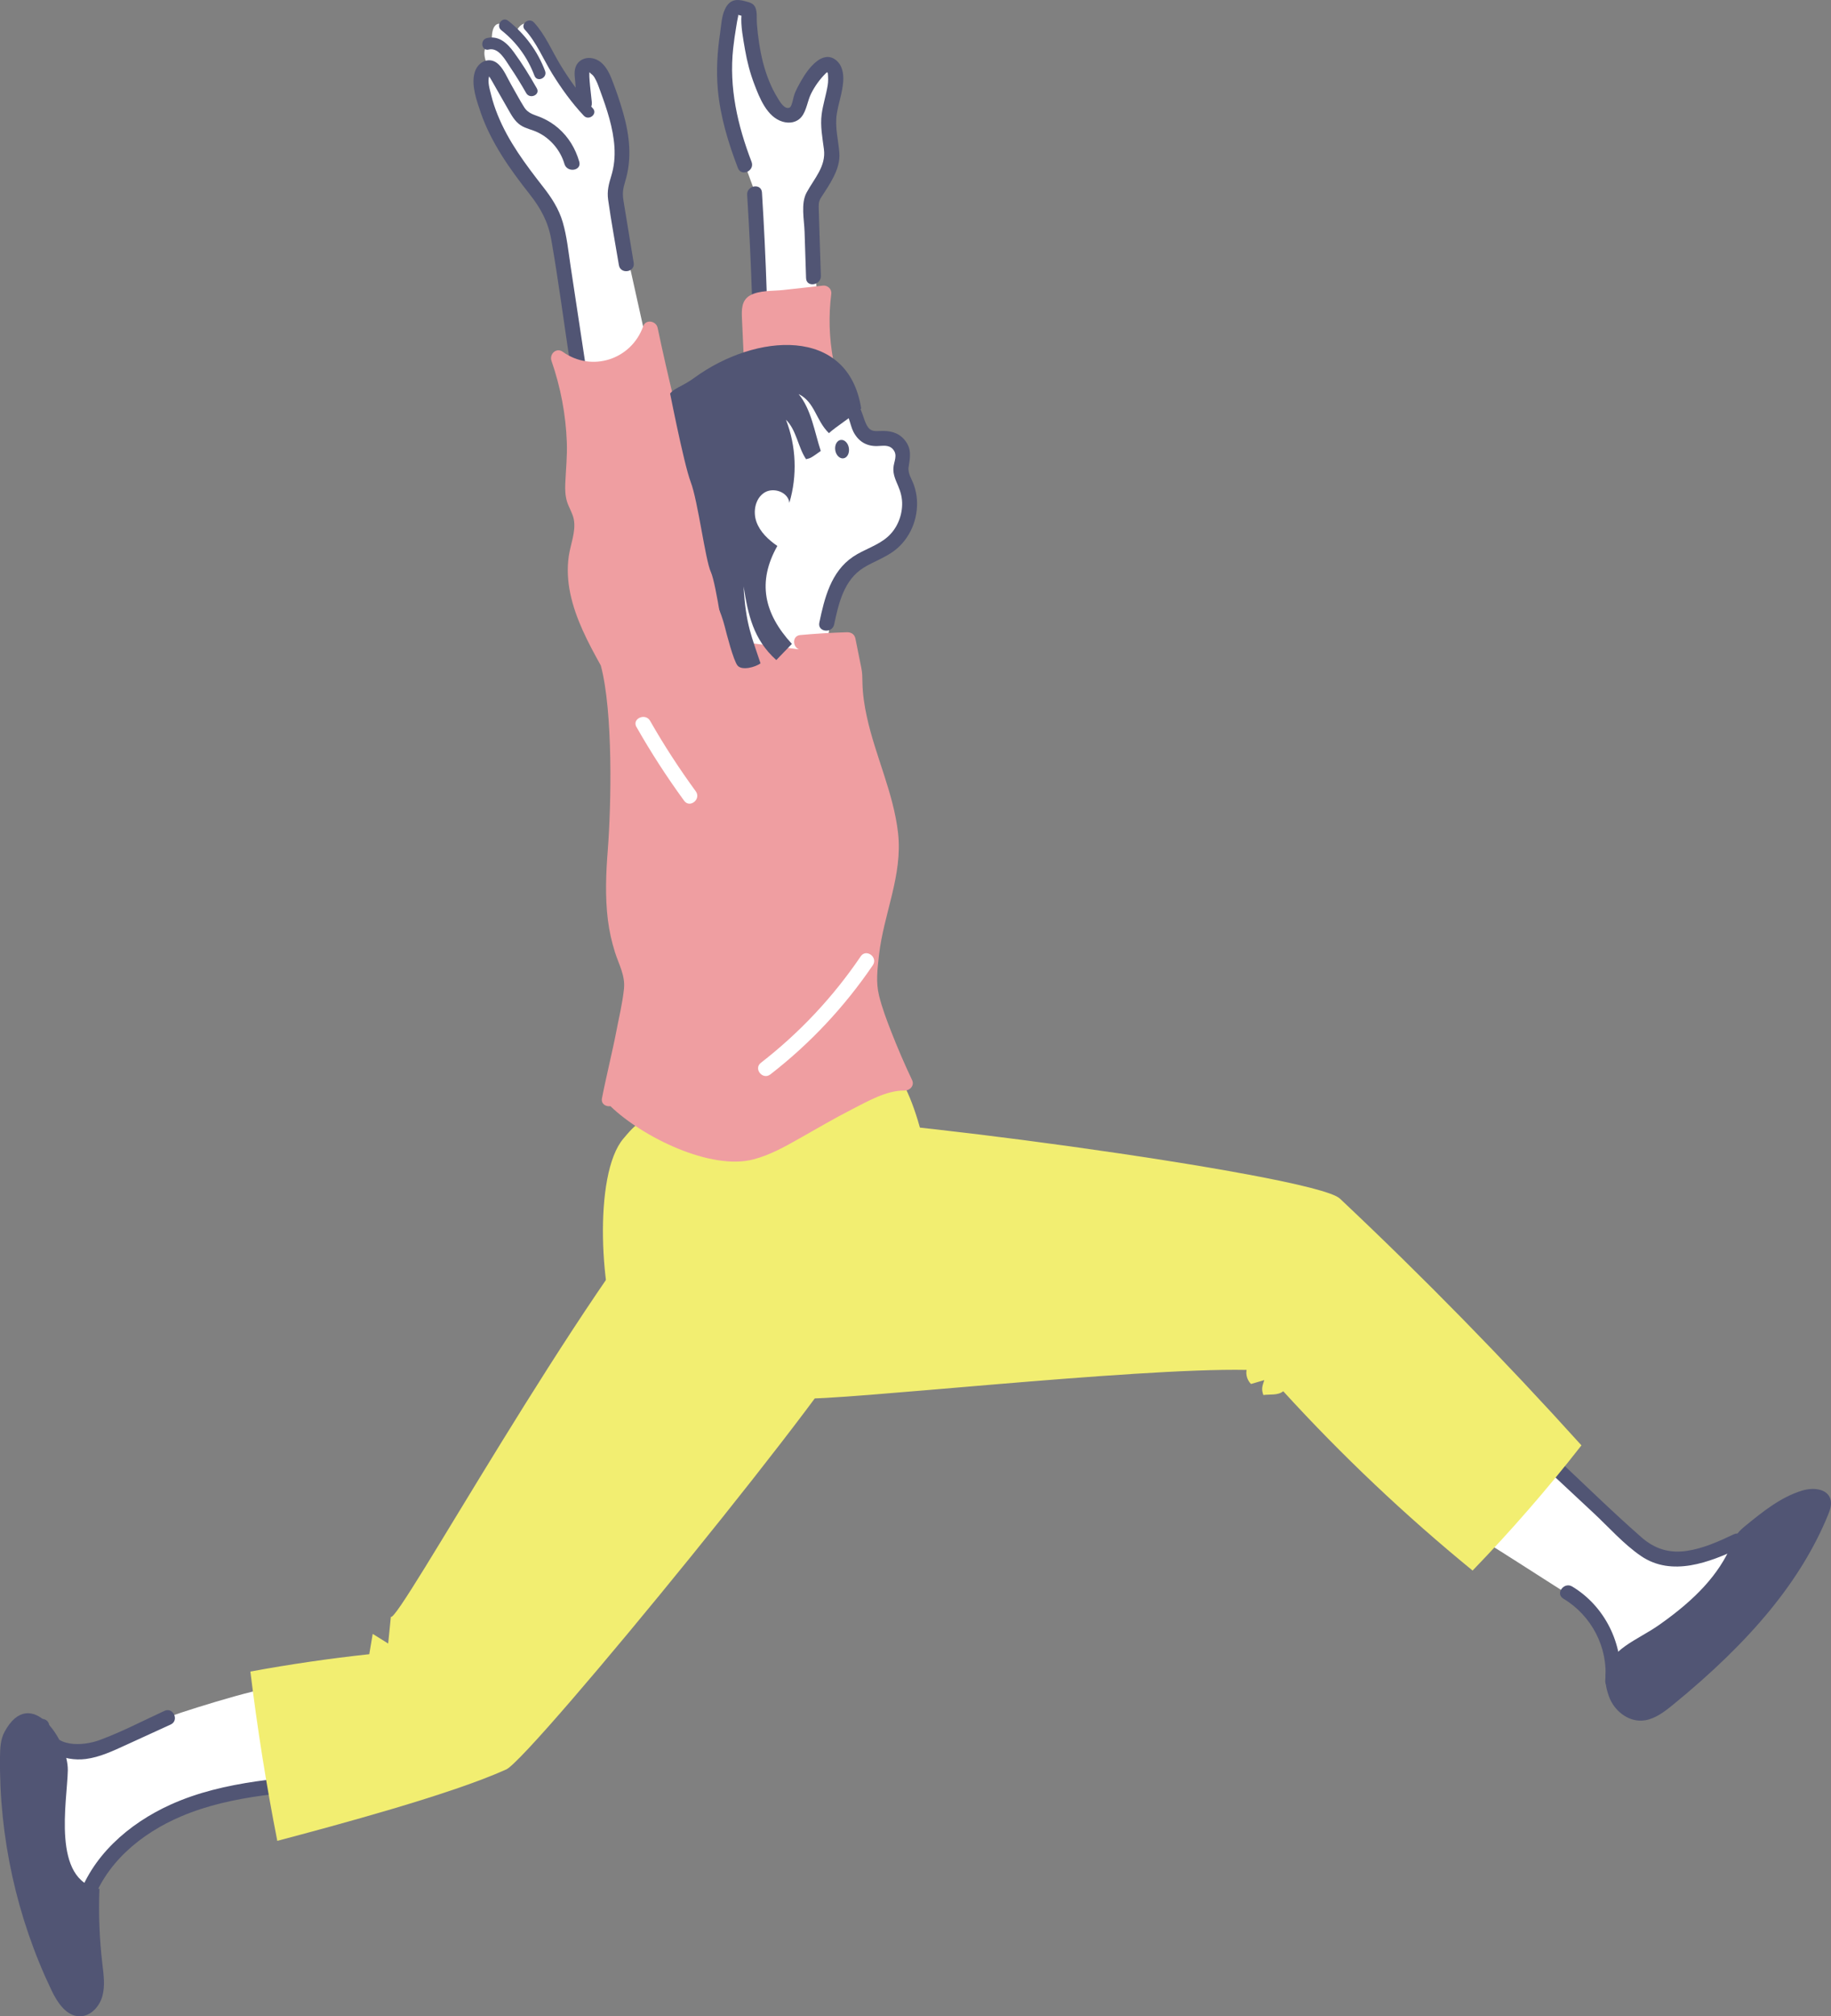
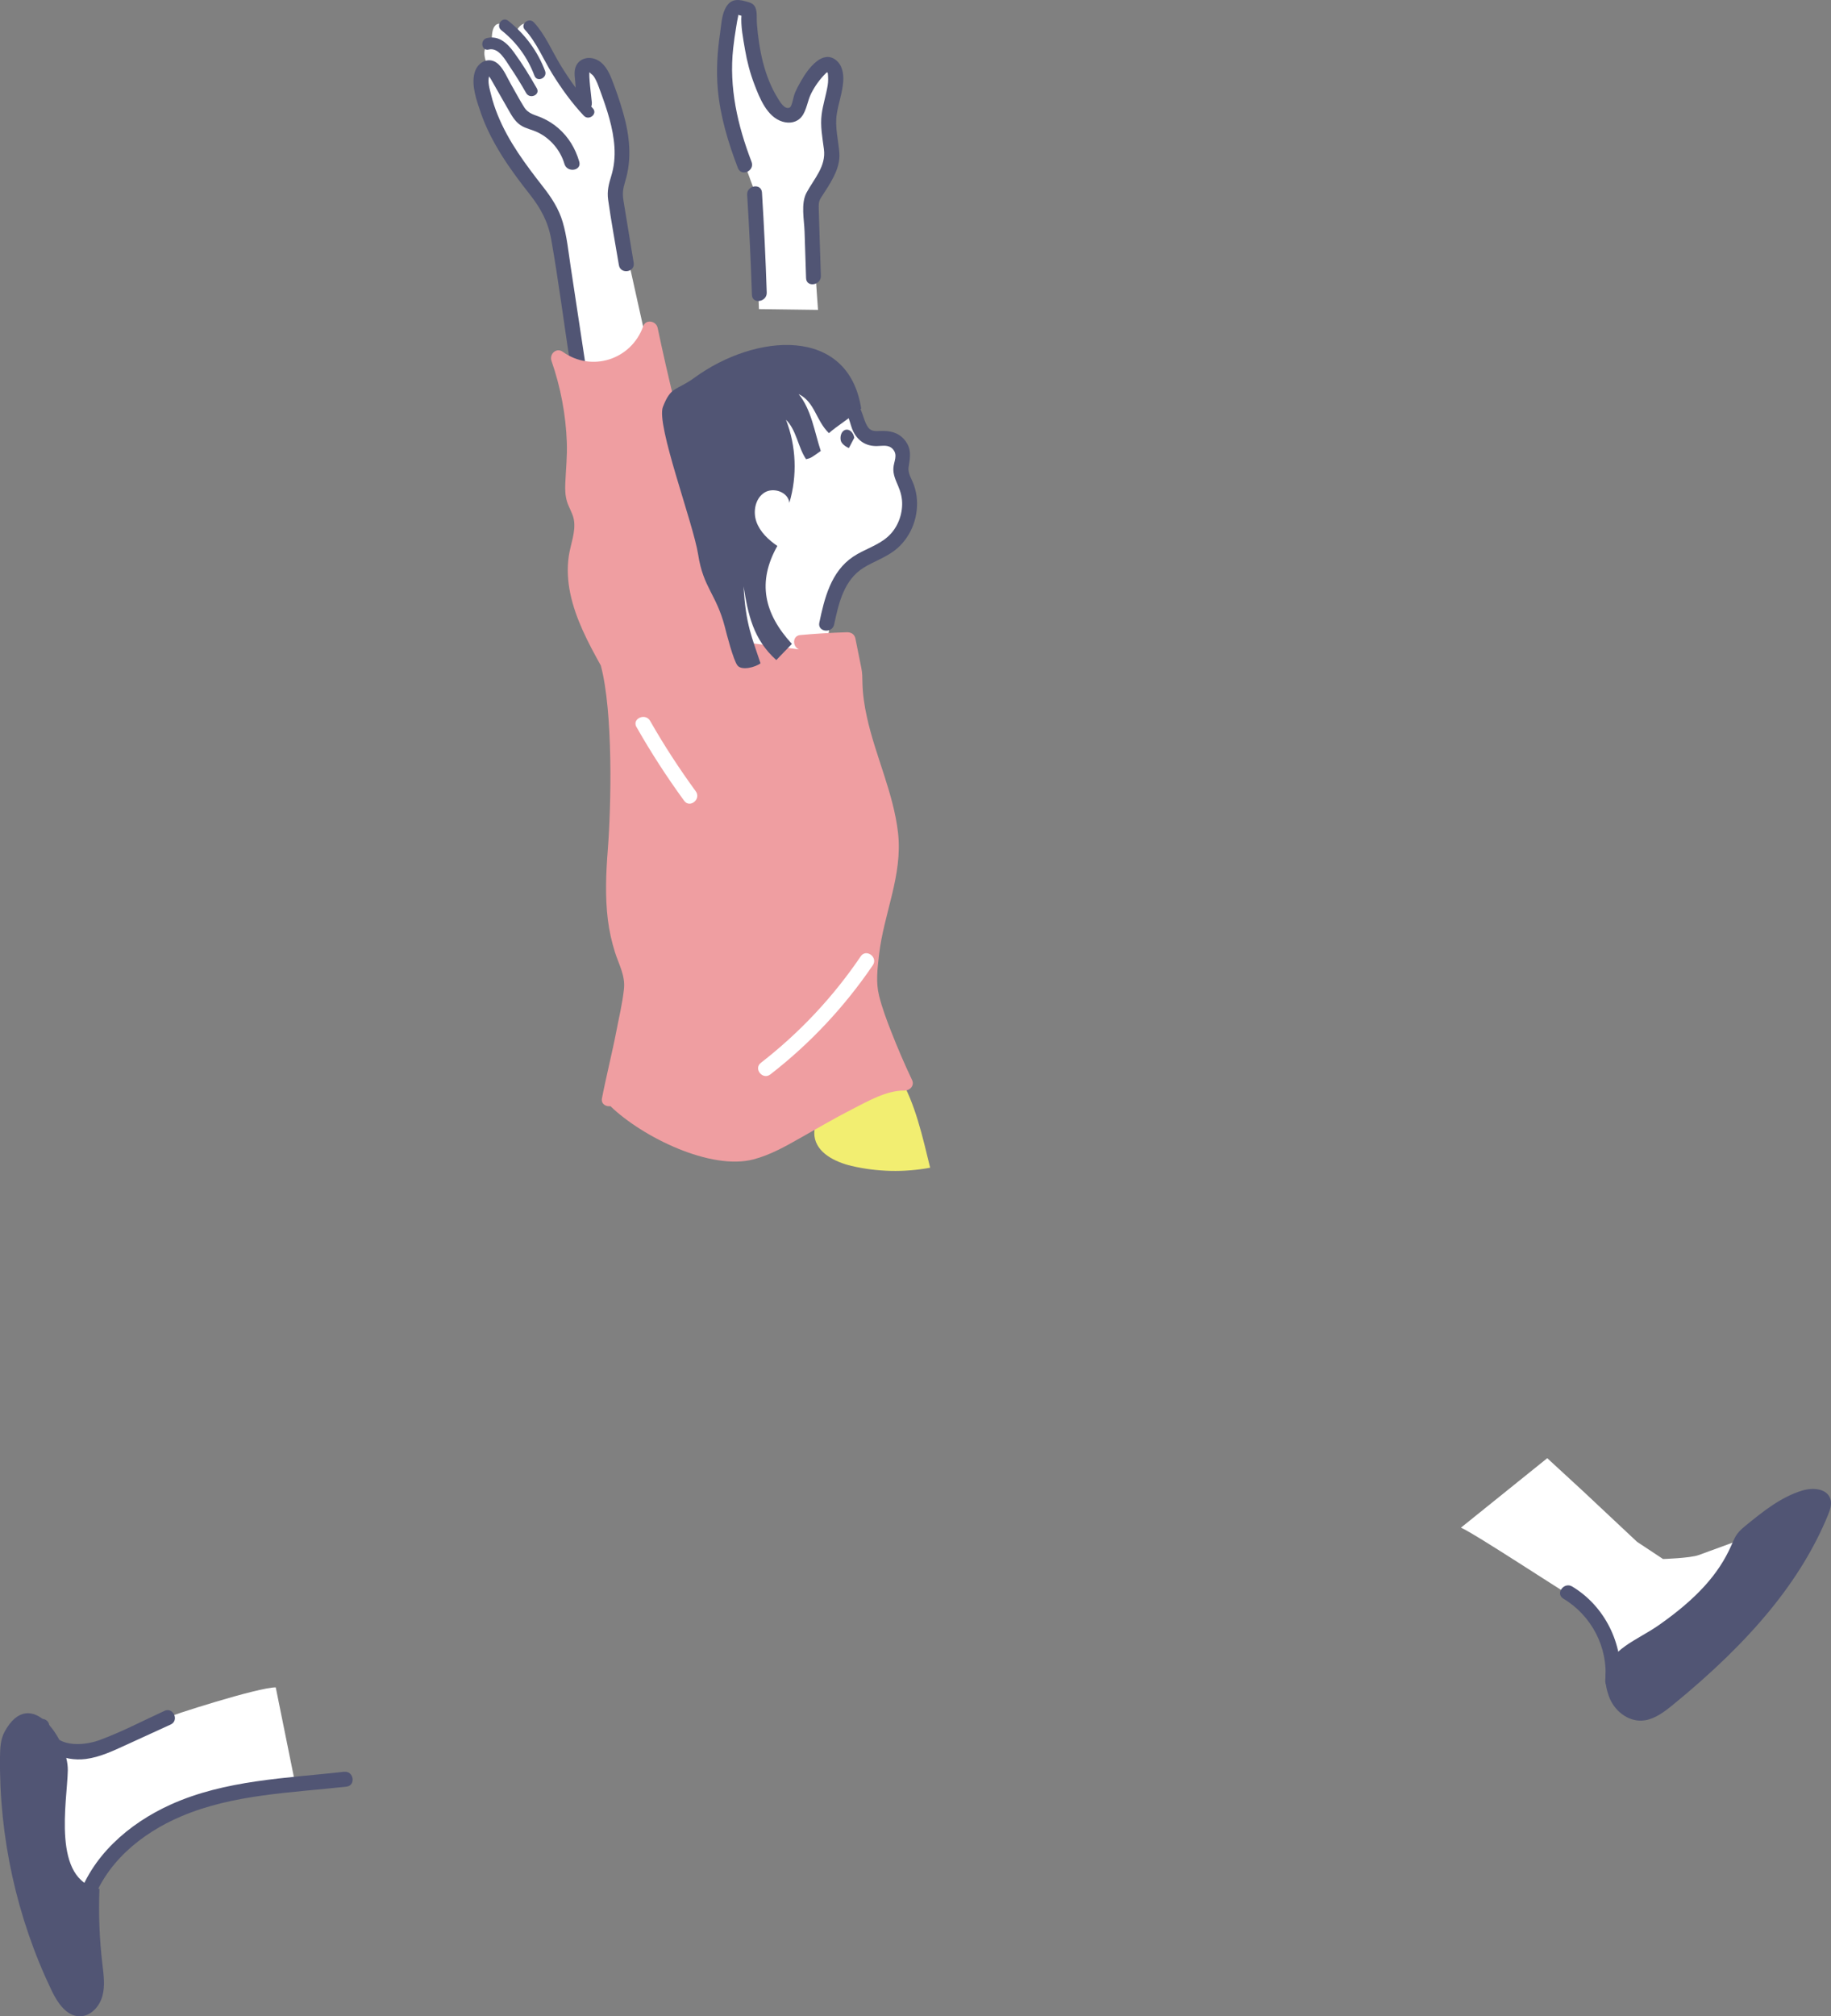
<svg xmlns="http://www.w3.org/2000/svg" id="uuid-06825692-b619-4cc7-8447-636566ac7f52" data-name="レイヤー 2" viewBox="0 0 353.72 389.29">
  <rect x="0" y="0" width="353.72" height="389.29" fill="#808080" stroke="none" />
  <g id="uuid-d673b906-a682-4af1-ad2d-2c27f9bedc5e" data-name="イラスト">
    <g>
      <path d="M163.04,76.92s3.79,7.96,6.49,8.08,4.16.49,4.53,1.84-.12,2.57,0,4.28,2.2,4.28,1.59,7.34-1.96,7.47-4.9,7.96-8.69,3.92-9.3,6.85-1.84,12.48-1.84,12.48c0,0-8.45,7.1-8.81,7.1s-20.32-2.33-20.32-2.33l-8.81-38.68,30.84-20.68,10.53,5.75Z" fill="#fff" />
      <path d="M9.38,336.55c1.51,1.45,2.81,3.65,8.78,1.28,5.97-2.37,12.02-5.24,13.36-5.93s18.53-6.17,21.75-6.11l3.81,18.82s-5.45.53-7.49.84-14.37,3.52-14.37,3.52l-9.19,4.88-10.56,12.55-5.11-2.42-3.27-22.11,2.3-5.33Z" fill="#fff" />
      <path d="M298.91,281.54l6.93,6.38,10.42,9.77,5.01,3.31s5.19-.16,6.86-.75,10.25-3.76,10.25-3.76l2.56,5.62s-14.38,12.26-15.2,12.63-13.03,8.04-13.03,8.04c0,0-1.41-2.91-1.97-4.91s-4.39-8.14-6.58-9.32-19.18-12.42-21.93-13.6l16.68-13.42Z" fill="#fff" />
      <path d="M179.69,225.45c-5.01.94-10.21.82-15.18-.34-3.19-.75-6.79-2.53-7.17-5.78-.38-3.28,2.74-5.83,5.65-7.39,3.33-1.77,6.99-3.39,10.69-4.12,3.12,5.02,4.59,11.88,6.01,17.63Z" fill="#f2ee71" />
      <path d="M111.77,71.42l-3.87-26.43-1.88-5.4s-8.62-10.53-8.97-11.76-5.26-12.18-4.26-13.46,1.41-1.74,1.41-1.74c-1.18-2.46-.58-4.24.88-4.15-.32-3.08.67-4.44,2.07-3.69s2.43,1.71,2.43,1.71c.78-2.21,2.42-2.46,3.17-1.29s4.98,8.29,4.98,8.29l4.84,6.87.06-6.83s1.46-1.43,2.03-.88,3.65,5.45,3.65,5.45l2.19,10.49-1.85,9.27,6.68,30.09-4.13,5.45-9.45-1.98Z" fill="#fff" />
      <path d="M146.61,59.67l-.78-22.58s-2.63-7.13-3-8.44-3.94-16.07-2.85-20.41,2.07-6.82,2.07-6.82l2.72.46s.68,13.13,3.25,16.26,4.49,5.64,5.62,3.62,2.56-6.74,4.24-7.8,3.01-2.31,3.47-.38c.46,1.93-.95,7.85-.91,9.61s1.25,7.02.43,8.44-3.49,5.43-3.85,7.74,1.01,20.46,1.01,20.46l-11.41-.15Z" fill="#fff" />
      <path d="M113.01,69.74c-.93-6.12-1.85-12.24-2.78-18.35-.43-2.83-.71-5.74-1.52-8.5-.75-2.56-2.14-4.7-3.77-6.78-3.4-4.36-6.73-8.78-8.81-13.95-.51-1.26-.94-2.55-1.26-3.87-.27-1.11-.73-2.49-.36-3.63.1-.3.15-.13,0-.17-.3-.07.24.65.28.72.39.64.74,1.3,1.11,1.94.74,1.29,1.48,2.59,2.22,3.88.67,1.17,1.31,2.4,2.47,3.16,1,.65,2.21.84,3.28,1.36,2.47,1.18,4.4,3.47,5.17,6.1.51,1.76,3.38,1.34,2.86-.44-.74-2.55-2.06-4.74-4.07-6.49-.93-.8-1.99-1.46-3.11-1.96-1.39-.62-2.61-.71-3.48-2.09-.9-1.43-1.69-2.95-2.54-4.42-.7-1.22-1.31-2.75-2.32-3.76-1.72-1.73-4.06-.64-4.68,1.49-.72,2.47.4,5.49,1.19,7.82.99,2.87,2.4,5.56,4,8.14,1.65,2.65,3.52,5.13,5.45,7.58,2.14,2.73,3.55,5.31,4.16,8.76,1.39,7.94,2.43,15.96,3.64,23.93.28,1.84,3.14,1.4,2.86-.44h0Z" fill="#515574" />
      <path d="M94.41,9.56c1.95-.45,3.22,2.06,4.15,3.42,1.1,1.62,2.12,3.29,3.09,4.99.71,1.25,2.77.34,2.05-.92-1.36-2.4-2.82-4.77-4.45-7-1.26-1.72-2.89-3.24-5.18-2.7-1.4.33-1.07,2.55.35,2.22h0Z" fill="#515574" />
      <path d="M96.84,5.83c2.94,2.31,5.09,5.3,6.41,8.79.51,1.35,2.56.43,2.05-.92-1.45-3.85-3.9-7.14-7.13-9.69-1.14-.9-2.46.92-1.33,1.82h0Z" fill="#515574" />
      <path d="M101.41,5.75c2.23,2.42,3.54,5.68,5.26,8.46,1.79,2.89,3.78,5.65,6.11,8.13.99,1.05,2.74-.36,1.75-1.42-2.4-2.55-4.44-5.38-6.26-8.37-1.66-2.73-2.94-5.86-5.12-8.22-.98-1.06-2.73.35-1.75,1.42h0Z" fill="#515574" />
      <path d="M114.34,19.85c-.04-.59-.72-5.85-.42-5.96-.16.06.48.52.55.59.28.27.46.61.63.95.37.7.61,1.48.89,2.22,1.27,3.46,2.47,7.03,2.71,10.73.12,1.87-.05,3.77-.61,5.57-.49,1.6-.84,2.91-.61,4.59.59,4.22,1.38,8.43,2.08,12.64.3,1.84,3.16,1.4,2.86-.44-.44-2.67-.88-5.35-1.32-8.02-.22-1.34-.44-2.67-.66-4.01-.23-1.44-.07-2.35.34-3.7,1.35-4.36.85-8.88-.39-13.21-.61-2.15-1.34-4.28-2.15-6.36-.62-1.62-1.51-3.38-3.24-4.03-1.61-.61-3.43.06-3.88,1.79-.23.88-.05,1.86.02,2.76.11,1.45.22,2.9.33,4.34.14,1.86,3,1.4,2.86-.44h0Z" fill="#515574" />
      <path d="M148.12,56.49c-.21-6.45-.52-12.88-.92-19.32-.12-1.86-2.97-1.4-2.86.44.4,6.44.71,12.87.92,19.32.06,1.86,2.92,1.4,2.86-.44h0Z" fill="#515574" />
      <path d="M145.19,31.25c-2.71-7.07-4.38-14.35-3.55-21.93.15-1.4.36-2.79.59-4.18.11-.66.21-1.32.36-1.97.12-.48-.32-.31.27-.23.15.02.31.11.47.12.68.04-.11.04-.09-.18-.17,2.16.33,4.61.69,6.73.39,2.26.97,4.5,1.79,6.64,1.02,2.68,2.45,6.34,5.46,7.24,1.34.4,2.79.17,3.69-.97.96-1.21,1.12-3.05,1.82-4.44.73-1.46,1.66-2.75,2.81-3.9.11-.11.3-.28.45-.32-.5.12-.06-.06-.02.35.07.8.09,1.49-.04,2.3-.31,1.87-.91,3.68-1.16,5.56-.29,2.27.15,4.51.44,6.75.43,3.29-1.87,5.64-3.35,8.36-1.15,2.11-.46,5.26-.39,7.56.09,2.99.19,5.97.29,8.96.06,1.86,2.92,1.4,2.86-.44-.1-2.88-.19-5.77-.28-8.65-.04-1.34-.08-2.68-.12-4.02-.03-.97-.09-1.61.41-2.4,1.62-2.54,3.8-5.49,3.56-8.65-.19-2.55-.9-5-.49-7.58.33-2.06,1.07-4.06,1.23-6.14.12-1.6-.15-3.32-1.53-4.32-1.19-.87-2.5-.51-3.58.34-1.31,1.02-2.3,2.51-3.11,3.93-.44.76-.85,1.55-1.18,2.37-.2.5-.48,2.36-.9,2.6-1.01.58-2.02-1.27-2.34-1.79-1.31-2.1-2.22-4.47-2.84-6.86-.63-2.46-.99-4.99-1.19-7.51-.08-.97.1-2.24-.3-3.14-.39-.86-1.14-.97-1.95-1.2-1.72-.49-3.01-.33-3.89,1.47-.68,1.38-.75,3.18-.97,4.69-.54,3.6-.76,7.22-.44,10.85.47,5.23,2.01,10.31,3.88,15.19.67,1.74,3.3.55,2.64-1.19h0Z" fill="#515574" />
-       <path d="M158.94,55.15c-2.54.28-5.07.56-7.61.84-1.98.22-4.64.04-6.42,1.04-1.72.96-1.65,2.85-1.57,4.56.11,2.55.24,5.1.35,7.64.08,1.66,2.37,1.47,2.79.08l11.65.67c.42,1.71,3.17,1.26,2.83-.54-.78-4.22-.91-8.44-.37-12.7.12-.97-.74-1.7-1.66-1.6Z" fill="#ef9ea1" />
-       <path d="M298.19,283.11c3.21,3,6.43,6,9.64,8.99,2.96,2.76,5.83,6.03,9.18,8.32,5.96,4.07,13.27,1.23,19.12-1.55,1.68-.8.5-3.44-1.19-2.64-2.88,1.37-5.87,2.72-9.05,3.2-3.39.51-6.22-.37-8.79-2.62-5.89-5.16-11.49-10.69-17.22-16.03-1.36-1.27-3.05,1.08-1.71,2.34h0Z" fill="#515574" />
      <path d="M334.59,298.48c.34-.78.65-1.59,1.16-2.27.47-.64,1.1-1.15,1.72-1.65,3.28-2.67,6.68-5.4,10.73-6.63,1.91-.58,4.55-.46,5.23,1.42.36,1-.02,2.1-.43,3.08-6.06,14.76-17.63,26.57-29.99,36.65-1.75,1.43-3.7,2.9-5.96,2.96-2.72.08-5.16-2.05-6.08-4.61-2.88-8.07,4.37-9.89,9.63-13.58,5.74-4.03,11.11-8.83,13.99-15.38Z" fill="#515574" />
      <path d="M317.76,332.14c-.24.04-.47.06-.72.07-2.61.07-5.23-1.91-6.23-4.71-2.35-6.58,1.9-9.08,6.41-11.72,1.1-.64,2.24-1.31,3.28-2.04,7.21-5.06,11.5-9.78,13.94-15.31l.16-.36c.29-.66.58-1.35,1.02-1.94.49-.66,1.13-1.18,1.74-1.68,3.11-2.53,6.64-5.4,10.78-6.66,2.19-.66,4.75-.35,5.43,1.52.38,1.06-.02,2.21-.43,3.2-5.15,12.53-14.69,24.2-30.04,36.71-1.62,1.32-3.37,2.62-5.34,2.93ZM349.19,287.87c-.34.05-.66.13-.95.21-4.08,1.24-7.58,4.09-10.67,6.6-.6.49-1.23,1-1.69,1.62-.42.57-.71,1.23-.98,1.88l-.16.36c-2.46,5.59-6.79,10.35-14.05,15.44-1.05.74-2.2,1.41-3.3,2.06-4.39,2.57-8.53,5-6.27,11.33.96,2.68,3.45,4.57,5.92,4.5,2.17-.06,4.09-1.48,5.86-2.93,15.3-12.48,24.82-24.11,29.94-36.59.38-.93.76-2.01.42-2.96-.56-1.55-2.49-1.79-4.08-1.54Z" fill="#515574" />
      <path d="M312.99,324.72c.65-7.3-2.96-14.62-9.27-18.41-1.59-.95-3.31,1.38-1.71,2.34,5.44,3.26,8.67,9.4,8.1,15.74-.17,1.85,2.71,2.19,2.87.33h0Z" fill="#515574" />
      <path d="M66.5,342.08c-11.25,1.26-23.03,1.59-33.52,6.33-8.11,3.66-15.43,10.01-18.11,18.73-.55,1.77,2.14,2.84,2.69,1.06,2.57-8.36,9.65-14.21,17.48-17.53,10.03-4.25,21.23-4.53,31.9-5.72,1.85-.21,1.4-3.07-.44-2.86h0Z" fill="#515574" />
      <path d="M19.21,364.68c-.19,4.85,0,9.71.57,14.53.24,2.06.55,4.18,0,6.18-.55,2-2.22,3.86-4.29,3.9-2.63.05-4.39-2.62-5.53-5C3.24,370.28-.19,354.7,0,339.16c.02-1.65.1-3.36.89-4.81,5.03-9.26,12.32,1.74,12.21,7.46-.11,5.96-3.21,21.31,6.11,22.87Z" fill="#515574" />
      <path d="M6.65,333.48c.85,4.6,5.64,6.68,9.94,6.13,2.71-.35,5.24-1.56,7.7-2.68,2.89-1.32,5.79-2.65,8.68-3.97,1.69-.77.51-3.42-1.19-2.64-4.15,1.9-8.28,4.08-12.57,5.65-3.19,1.17-8.87,1.53-9.7-2.93-.34-1.83-3.2-1.39-2.86.44h0Z" fill="#515574" />
-       <path d="M258.82,231.39c16.2,15.25,31.78,31.16,46.69,47.67-6.58,8.42-13.6,16.49-21.03,24.17-13.01-10.63-25.25-22.21-36.58-34.62-1.03.84-2.52.55-3.84.73-.42-1.19-.21-1.68.18-2.88-.86.25-1.71.5-2.57.75-.7-.7-1.03-1.75-.85-2.72-21.84-.43-79.18,6.05-86.12,5.51-14.93-1.16-28.26,2.54-34.73-10.96-3.96-8.26-5.49-32.28.48-39.23.63-.73,2.43-2.98,3.39-3.07,1-.1,1.91.35,2.78.85,9.09,5.19,19.6,3.51,28.95-1.19,4.18-2.1,98.28,10.31,103.25,15Z" fill="#f2ee71" />
-       <path d="M97.77,341.64c-10.69,4.84-32.98,10.8-44.2,13.78-2.13-10.81-3.86-21.72-5.2-32.69,7.62-1.4,15.28-2.52,22.97-3.35.22-1.31.44-2.61.66-3.92.99.62,1.99,1.24,2.99,1.86.17-1.72.35-3.44.52-5.16,1.44,1.32,36.16-62.21,57.86-86.55,1.14-1.28,2.4-2.59,3.98-2.87,2.2-.39,4.25,1.31,5.98,2.95,8.01,7.57,15.49,15.88,22.33,24.83,2.11,2.76-.82,3.64-.39,7.37.48,4.09-62.63,81.55-67.5,83.76Z" fill="#f2ee71" />
      <path d="M173.49,160.83c-.88-7.75-4.38-14.87-6.03-22.44-.47-2.14-.8-4.32-.85-6.51-.02-1.06-.01-1.92-.22-2.94-.38-1.89-.76-3.78-1.14-5.66-.17-.84-.84-1.23-1.65-1.21-3.01.09-6.01.27-9.01.54-1.6.15-1.48,2.3-.23,2.77l-13.54-1.77-8.71-30.86c.95.24,2.08-.34,1.75-1.52-2.57-9.24-4.84-18.56-6.82-27.94-.28-1.33-2.27-1.73-2.78-.31-2.28,6.45-9.95,8.95-15.55,4.94-1.24-.89-2.63.45-2.17,1.76,1.76,5.07,2.77,10.38,2.96,15.74.1,2.68-.19,5.31-.3,7.98-.05,1.19,0,2.35.35,3.49.37,1.16,1.07,2.19,1.3,3.39.44,2.33-.63,4.79-.97,7.08-.35,2.38-.21,4.84.28,7.19,1.04,4.99,3.46,9.54,5.91,13.95,2.39,9.01,2.02,26.93,1.34,35.66-.35,4.46-.53,8.98.02,13.44.27,2.13.73,4.23,1.38,6.28.75,2.35,2,4.48,1.73,7.03-.29,2.84-1,5.67-1.53,8.48-.55,2.93-2.18,9.72-2.72,12.66-.21,1.1.75,1.65,1.63,1.52,6.23,6,19.4,12.45,27.65,10.27,3.23-.85,6.08-2.46,8.96-4.09,3.36-1.9,6.69-3.85,10.13-5.61,2.95-1.5,6.62-3.64,10.05-3.58,1.05.02,2-.95,1.49-2.03-1.45-3.05-2.79-6.17-4.02-9.31-.89-2.28-1.77-4.6-2.36-6.98-.65-2.64-.31-5.09-.02-7.78.89-8.01,4.61-15.43,3.69-23.61Z" fill="#ef9ea1" />
      <path d="M166.35,78.89c-1.14,1.1-5.08,3.65-6.21,4.74-2.55-2.46-2.68-5.98-5.86-7.55,2.46,2.97,3.07,7.32,4.28,10.99-1.86,1.32-1.88,1.36-2.84,1.59-1.57-2.33-1.86-5.66-3.88-7.61,1.98,5.07,2.21,10.81.65,16.03-.21-2.08-3.1-3.09-4.85-1.95s-2.21,3.65-1.51,5.62c.7,1.97,2.32,3.47,4.04,4.66-3.92,6.95-2.59,13.04,2.81,18.91-.43.42-2.59,2.7-3.01,3.12-4.46-3.99-5.46-8.81-6.32-14.23.4,7.43,1.66,9.93,3.27,14.86-1.03.77-3.61,1.43-4.43.44-.82-.99-2.16-6.28-2.48-7.53-1.62-6.25-4.14-7.49-5.13-13.87-.94-6.08-8.16-25.07-6.82-28.54,1.59-4.11,2.56-3.06,6.12-5.66,11.79-8.58,29.7-10.02,32.19,5.98Z" fill="#515574" />
      <path d="M162.45,78.49c1.48.81,1.7,3.51,2.42,4.89.95,1.81,2.44,2.76,4.5,2.74,1.13-.01,2.3-.34,3.14.63.98,1.12.17,2.33.08,3.6-.08,1.23.42,2.32.89,3.41.52,1.2.84,2.4.8,3.72-.06,2.33-1.06,4.66-2.83,6.2-1.94,1.7-4.56,2.39-6.68,3.83-4.24,2.86-5.51,8-6.49,12.71-.38,1.82,2.5,2.14,2.87.33.86-4.1,1.91-8.63,5.73-10.97,1.9-1.16,4.04-1.88,5.84-3.22,1.54-1.14,2.73-2.71,3.49-4.47.73-1.69,1.04-3.54.93-5.37-.06-.96-.26-1.89-.56-2.8-.39-1.16-1.25-2.29-1.05-3.56.32-1.97.61-3.55-.78-5.23-1.21-1.46-2.86-1.8-4.67-1.72-1.2.06-1.96.07-2.58-1.01-.41-.72-.64-1.56-.92-2.34-.63-1.74-1.43-3.15-3.08-4.06-1.63-.9-2.67,1.81-1.06,2.69h0Z" fill="#515574" />
-       <path d="M163.99,86.51c.15.98-.31,1.87-1.04,1.98s-1.44-.59-1.59-1.57.31-1.87,1.04-1.98,1.44.59,1.59,1.57Z" fill="#515574" />
+       <path d="M163.99,86.51s-1.44-.59-1.59-1.57.31-1.87,1.04-1.98,1.44.59,1.59,1.57Z" fill="#515574" />
      <path d="M166.28,184.64c-5.32,7.84-11.8,14.75-19.29,20.56-1.47,1.14.35,3.39,1.83,2.24,7.67-5.94,14.35-13.07,19.8-21.09,1.04-1.54-1.29-3.25-2.34-1.71h0Z" fill="#fff" />
      <path d="M122.96,140.37c2.8,4.92,5.87,9.67,9.21,14.24,1.1,1.5,3.34-.32,2.24-1.83-3.19-4.37-6.14-8.9-8.82-13.6-.91-1.6-3.56-.43-2.64,1.19h0Z" fill="#fff" />
-       <path d="M117.89,75.78l11.16-1.85s2.99,15.47,4.39,19.15,2.81,15.03,3.88,17.34,2.81,15.03,2.81,15.03l-10.6.94-11.64-50.61Z" fill="#ef9ea1" />
    </g>
  </g>
</svg>